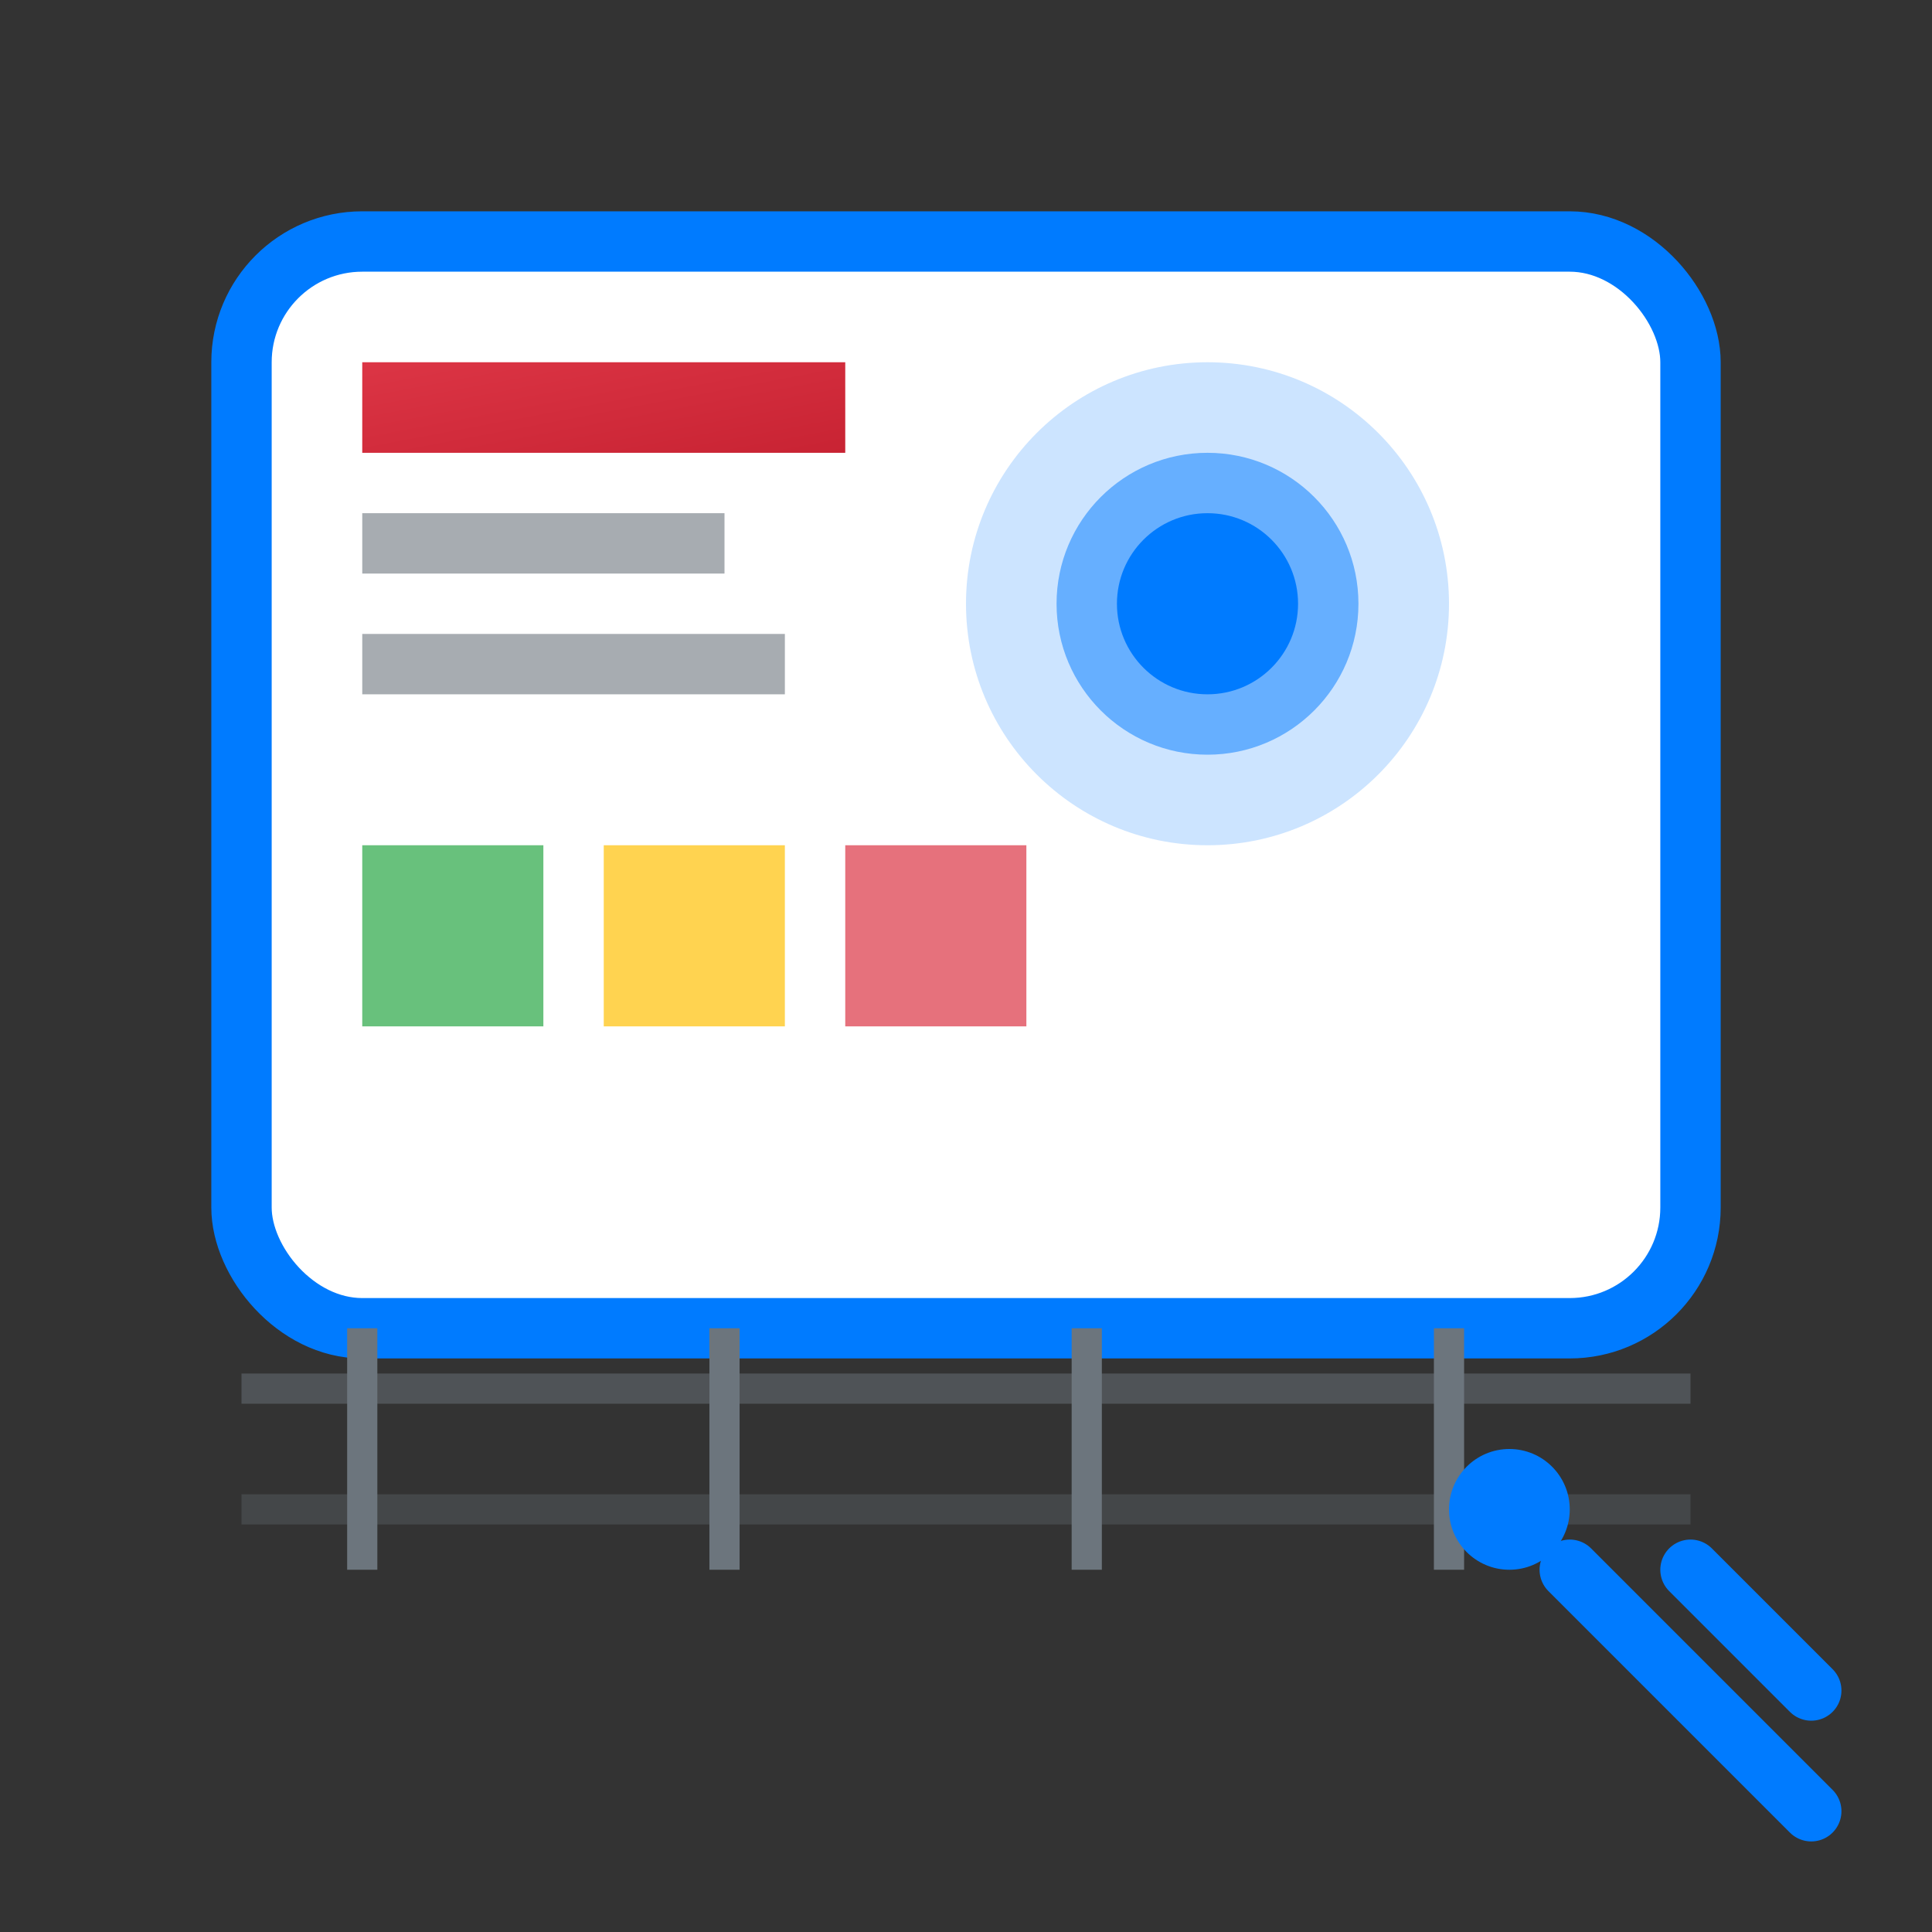
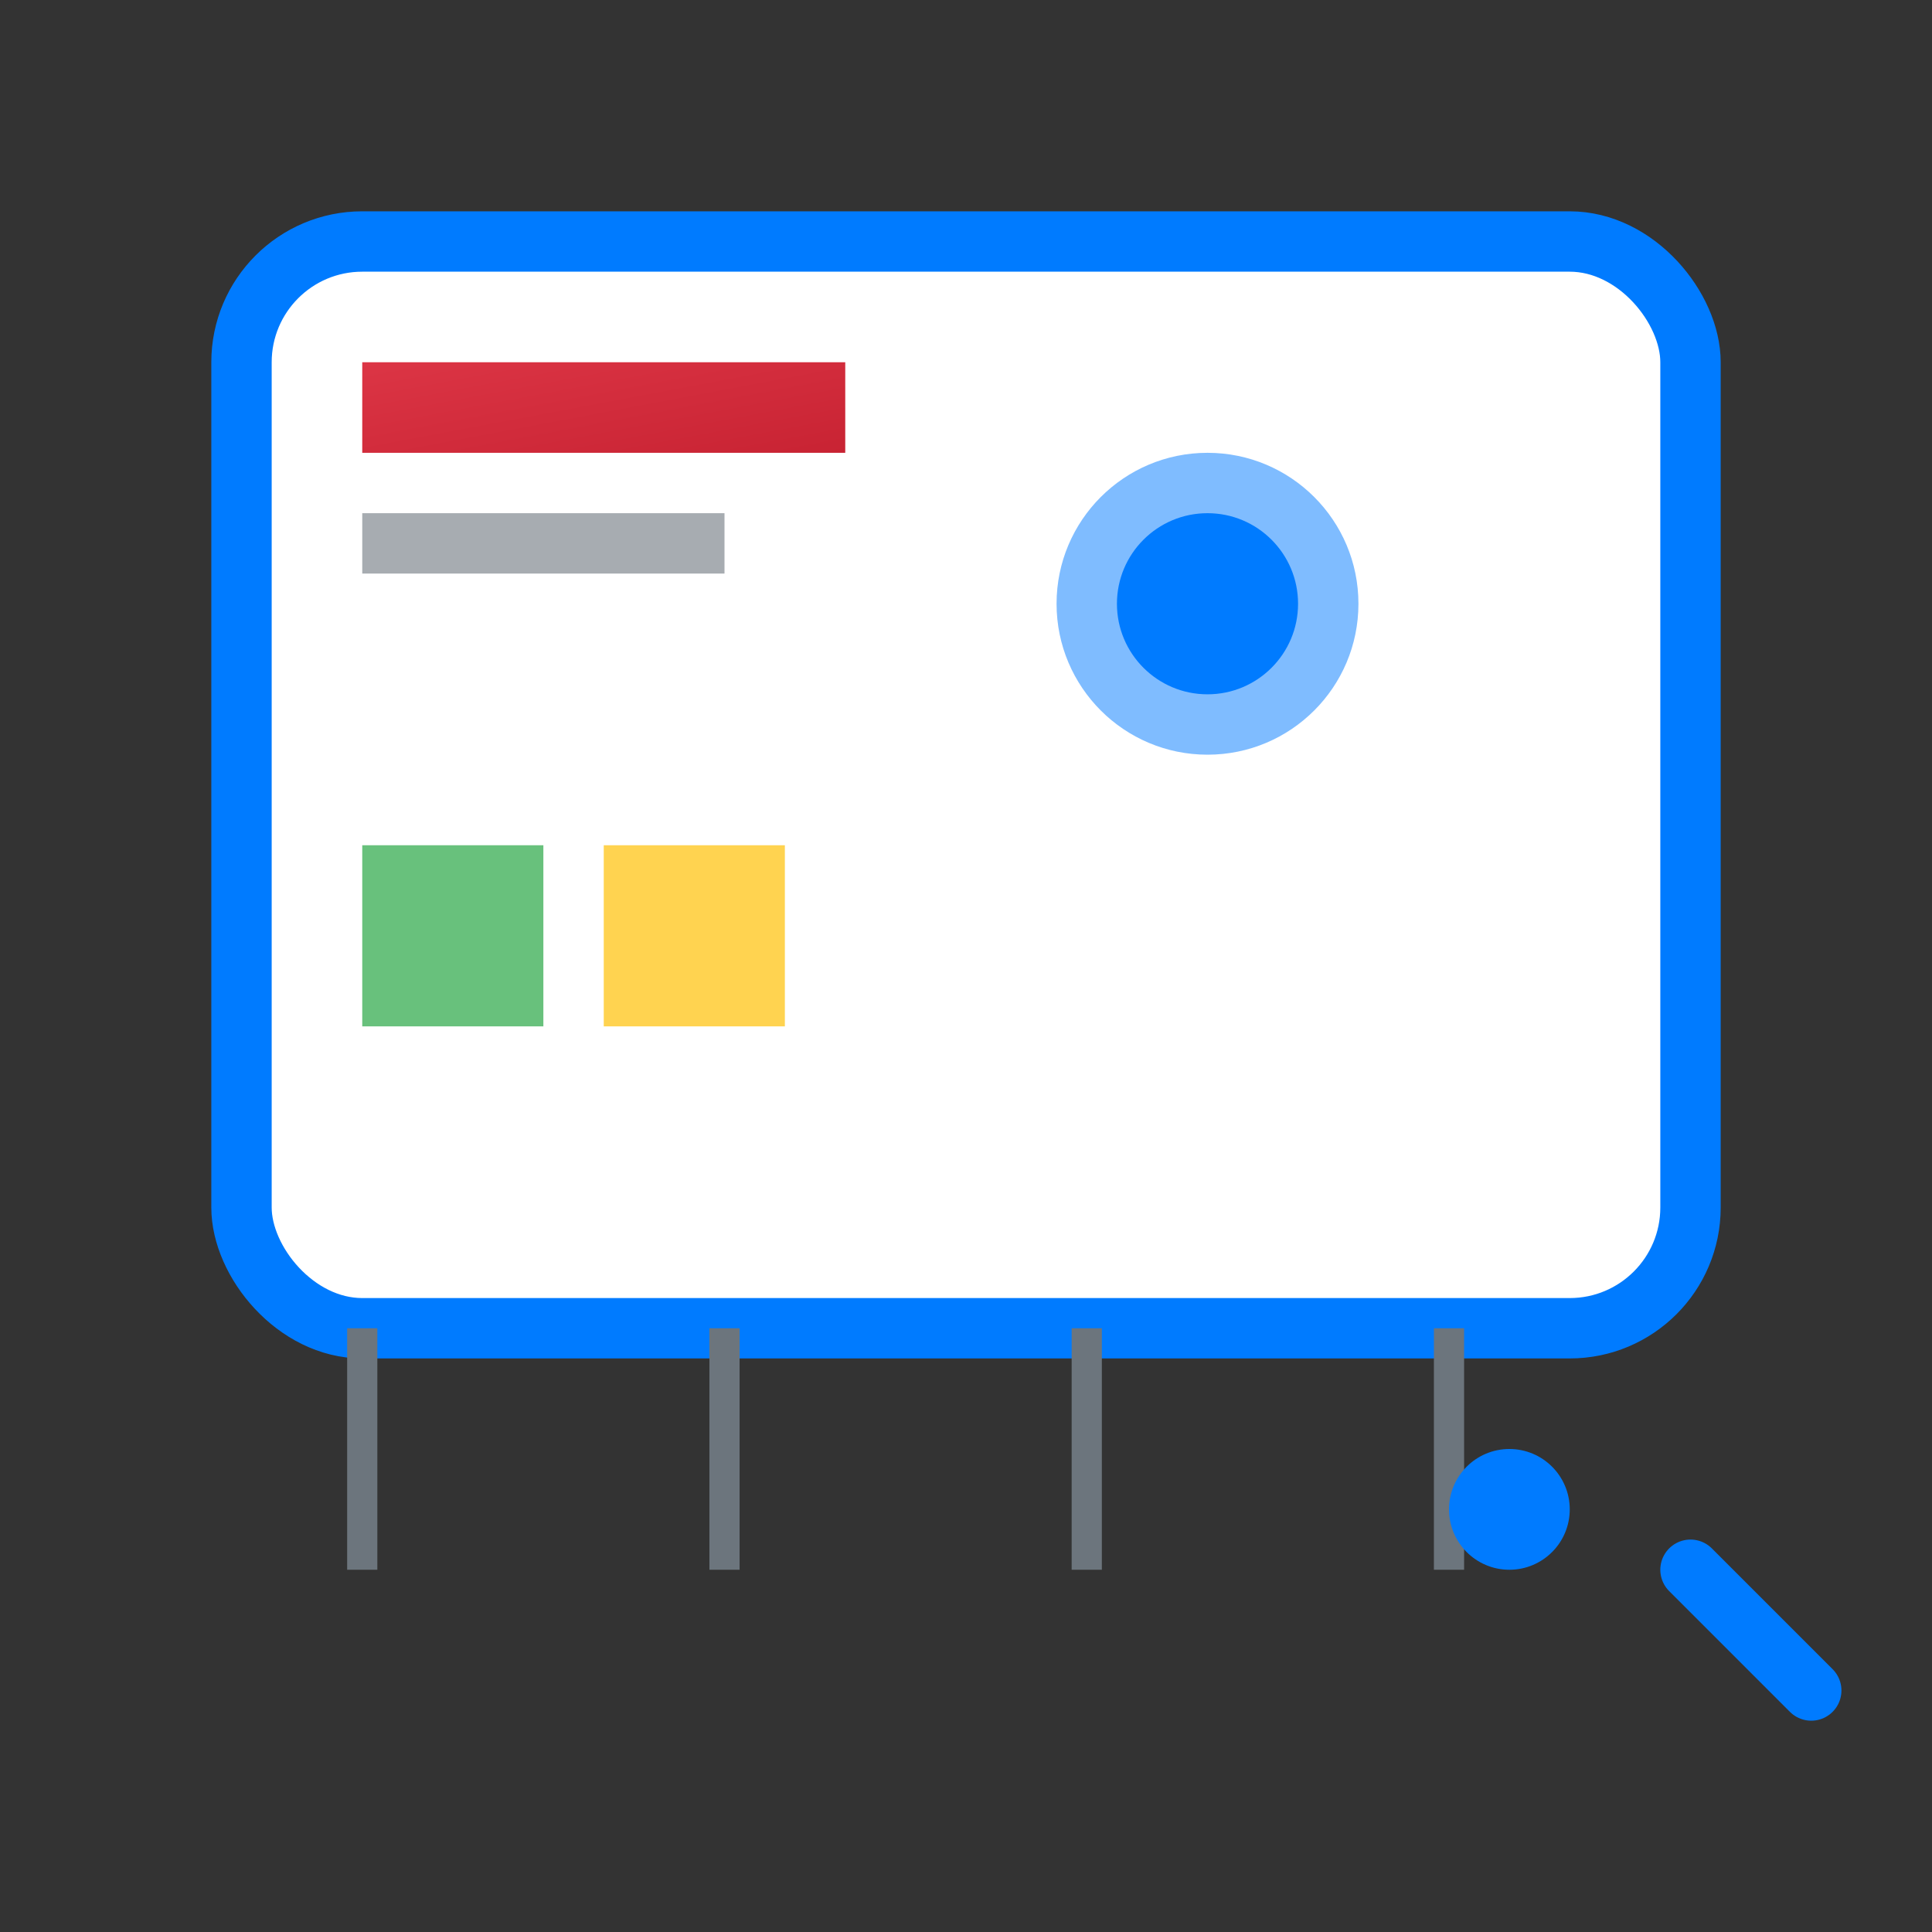
<svg xmlns="http://www.w3.org/2000/svg" width="64" height="64" viewBox="0 0 64 64" fill="none">
  <rect x="0" y="0" width="64" height="64" fill="#333333" stroke="none" />
  <defs>
    <linearGradient id="serviceGradient3" x1="0%" y1="0%" x2="100%" y2="100%">
      <stop offset="0%" style="stop-color:#DC3545;stop-opacity:1" />
      <stop offset="100%" style="stop-color:#C82333;stop-opacity:1" />
    </linearGradient>
  </defs>
  <rect x="8" y="8" width="48" height="36" rx="4" fill="white" stroke="#007BFF" stroke-width="2" />
  <rect x="12" y="12" width="16" height="3" fill="url(#serviceGradient3)" />
  <rect x="12" y="17" width="12" height="2" fill="#6C757D" opacity="0.6" />
-   <rect x="12" y="21" width="14" height="2" fill="#6C757D" opacity="0.6" />
-   <circle cx="40" cy="20" r="8" fill="#007BFF" opacity="0.2" />
  <circle cx="40" cy="20" r="5" fill="#007BFF" opacity="0.5" />
  <circle cx="40" cy="20" r="3" fill="#007BFF" />
  <rect x="12" y="28" width="6" height="6" fill="#28A745" opacity="0.7" />
  <rect x="20" y="28" width="6" height="6" fill="#FFC107" opacity="0.7" />
-   <rect x="28" y="28" width="6" height="6" fill="#DC3545" opacity="0.7" />
-   <line x1="8" y1="46" x2="56" y2="46" stroke="#6C757D" stroke-width="1" opacity="0.5" />
-   <line x1="8" y1="50" x2="56" y2="50" stroke="#6C757D" stroke-width="1" opacity="0.3" />
  <line x1="12" y1="44" x2="12" y2="52" stroke="#6C757D" stroke-width="1" />
  <line x1="24" y1="44" x2="24" y2="52" stroke="#6C757D" stroke-width="1" />
  <line x1="36" y1="44" x2="36" y2="52" stroke="#6C757D" stroke-width="1" />
  <line x1="48" y1="44" x2="48" y2="52" stroke="#6C757D" stroke-width="1" />
-   <path d="M52 52 L60 60 M56 52 L60 56" stroke="#007BFF" stroke-width="2" stroke-linecap="round" />
+   <path d="M52 52 M56 52 L60 56" stroke="#007BFF" stroke-width="2" stroke-linecap="round" />
  <circle cx="50" cy="50" r="2" fill="#007BFF" />
</svg>